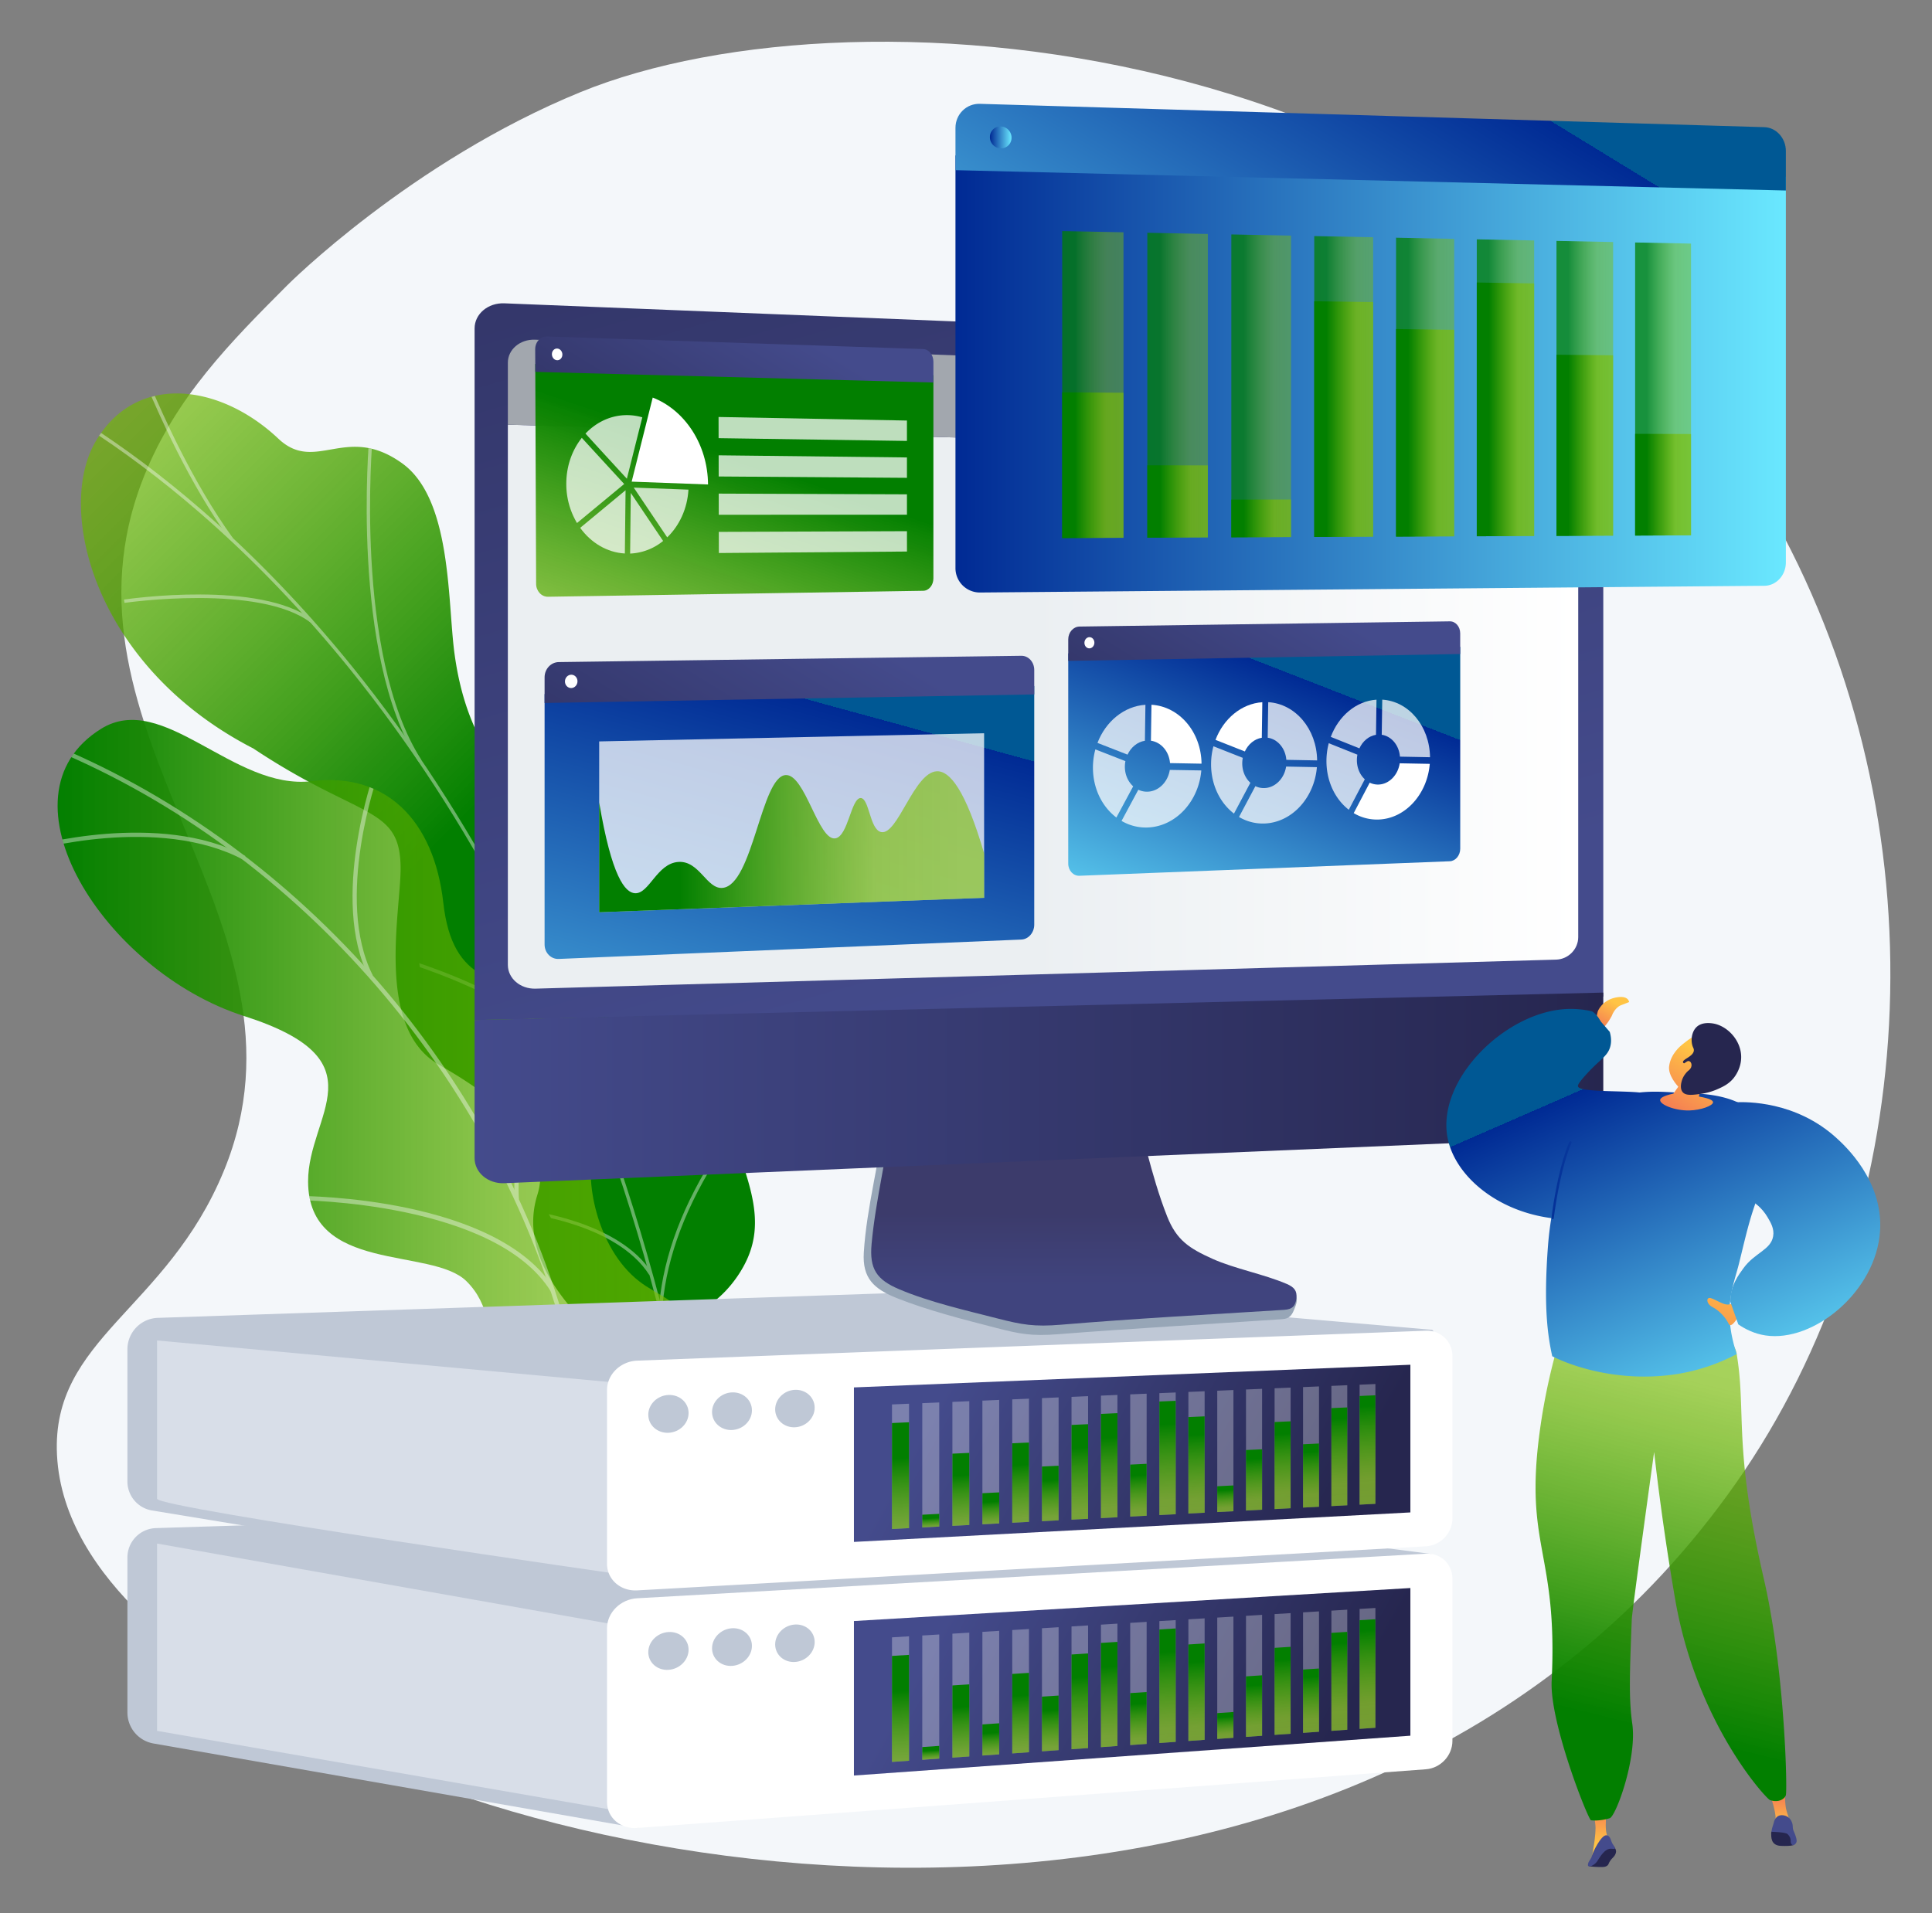
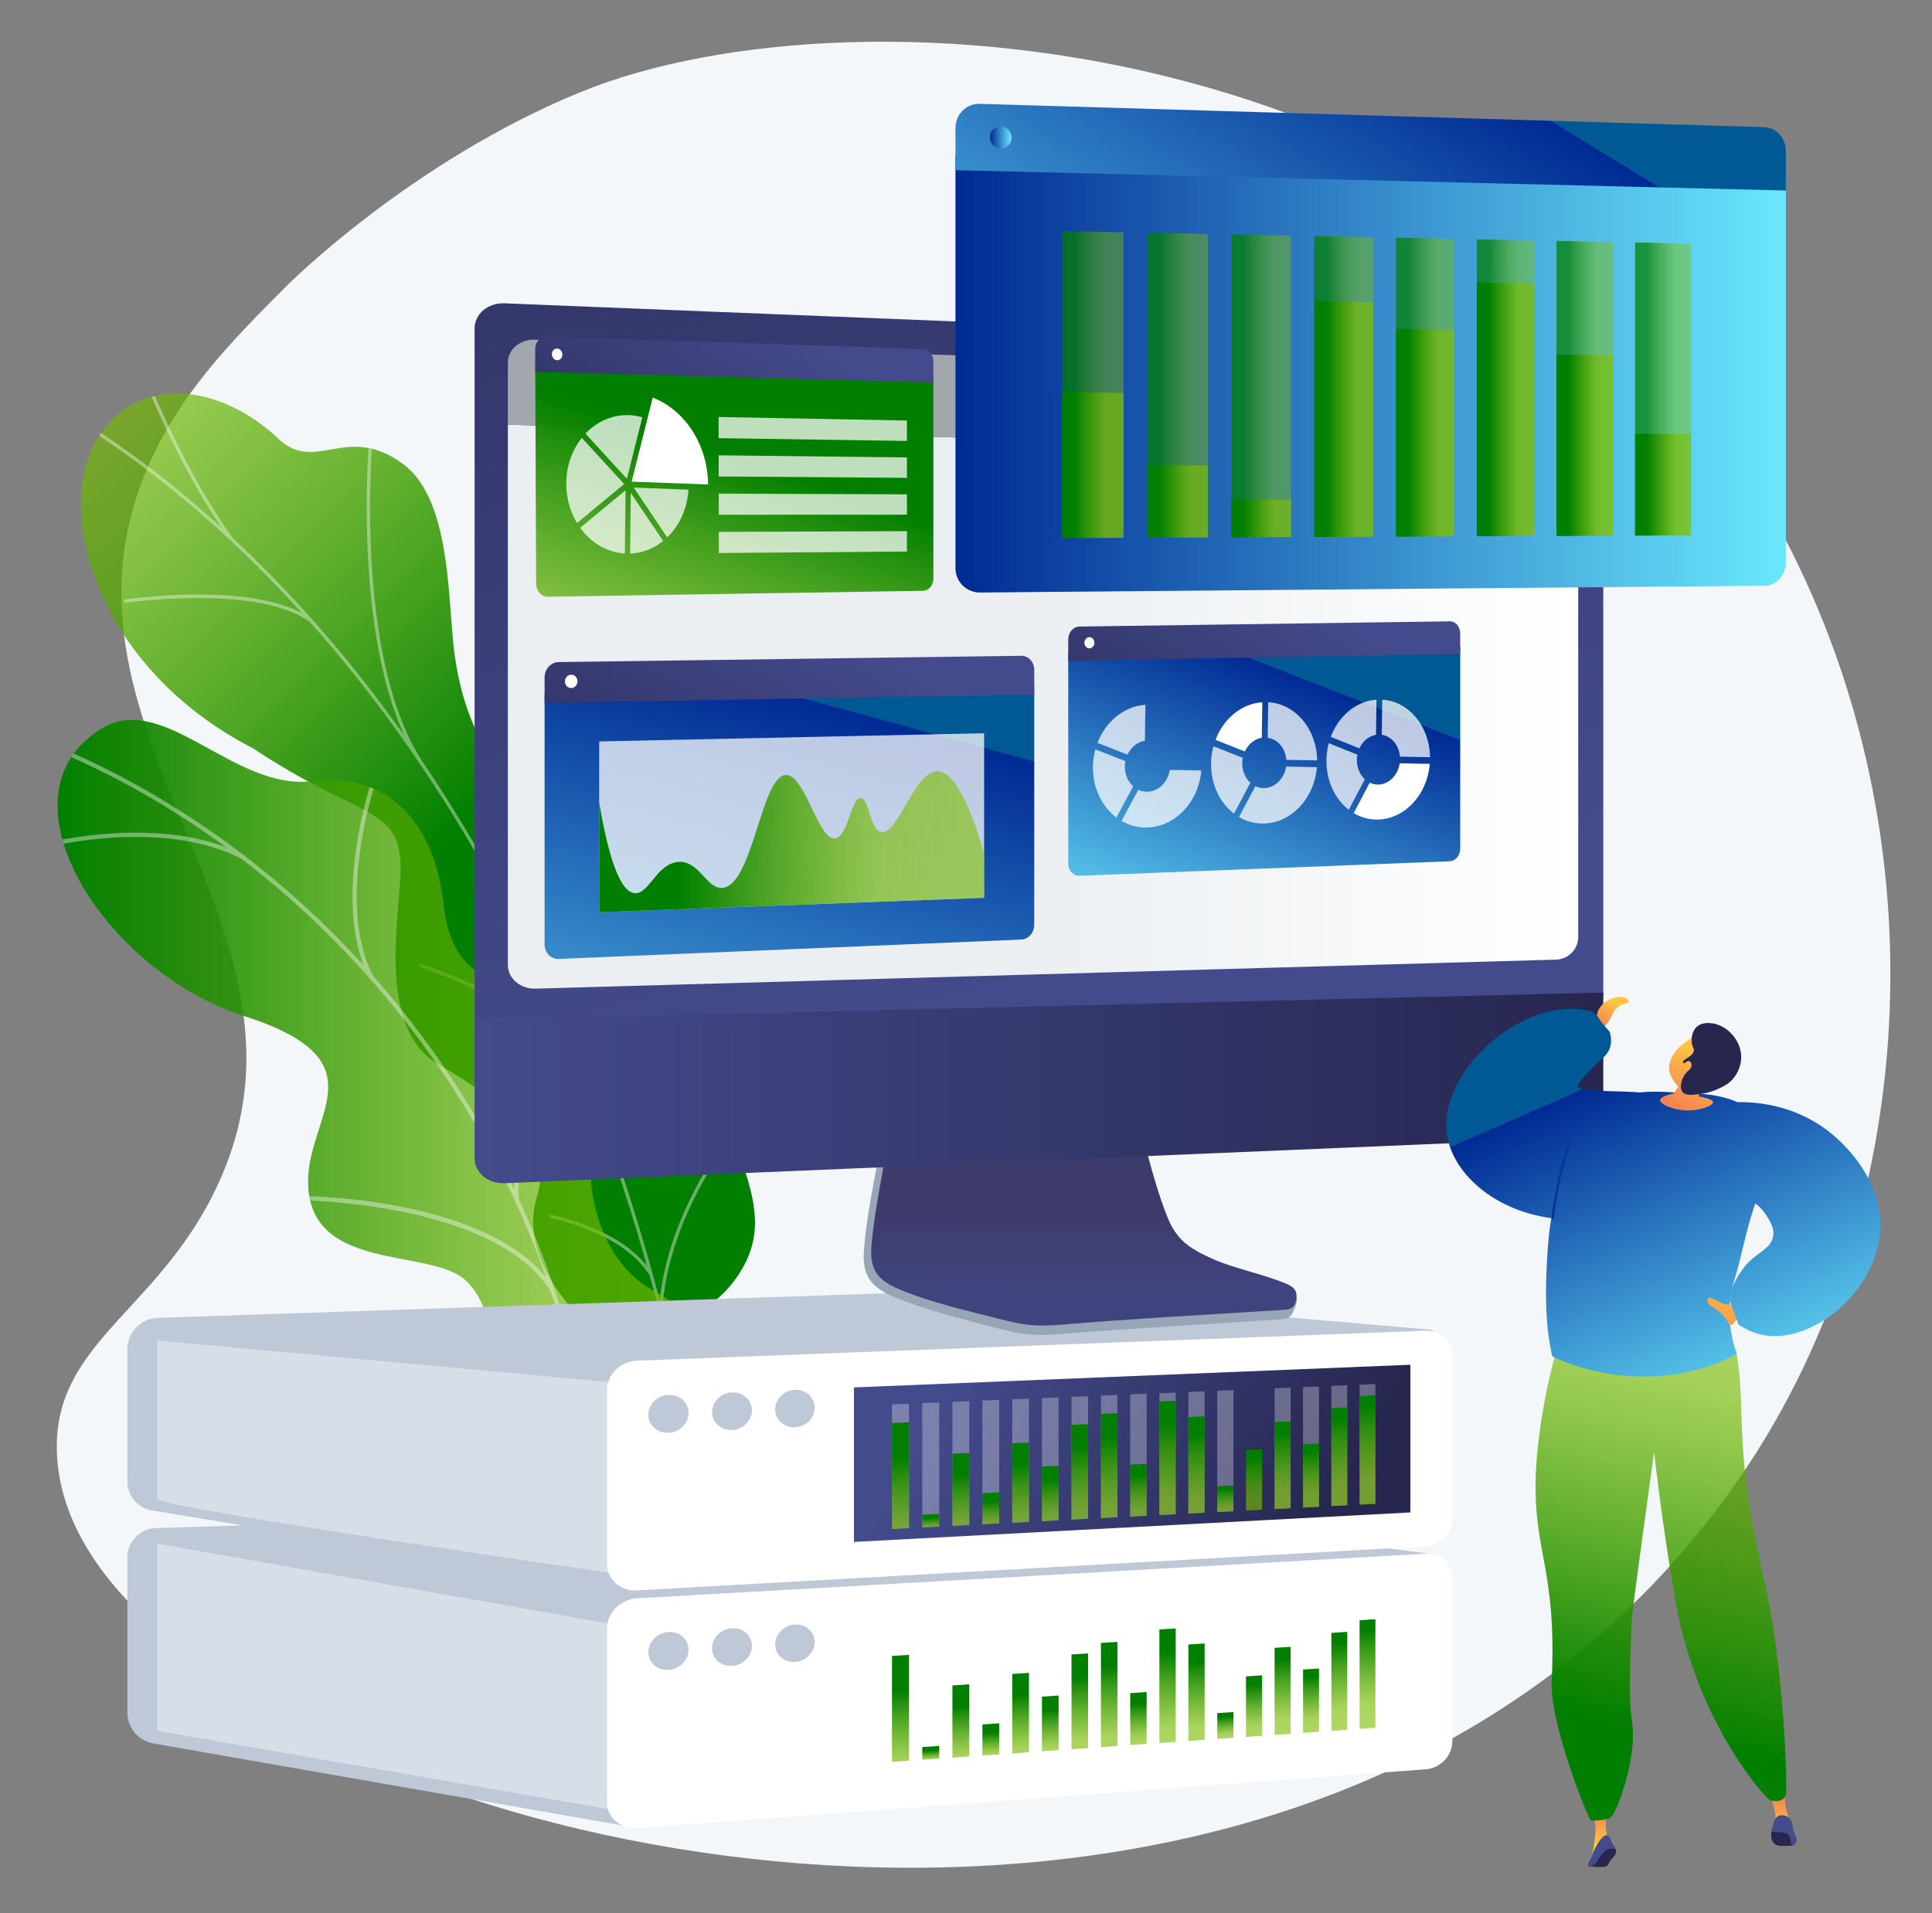
<svg xmlns="http://www.w3.org/2000/svg" xmlns:xlink="http://www.w3.org/1999/xlink" viewBox="0 0 2961.78 2933.75">
  <rect x="0" y="0" width="2961.78" height="2933.75" fill="#808080" stroke="none" />
  <defs>
    <style>.cls-1{fill:none;}.cls-2{isolation:isolate;}.cls-3{fill:#f4f7fa;}.cls-4{fill:url(#linear-gradient);}.cls-14,.cls-5,.cls-61,.cls-62,.cls-69,.cls-71,.cls-73,.cls-75,.cls-77,.cls-79,.cls-81,.cls-83{mix-blend-mode:soft-light;}.cls-5{opacity:0.4;}.cls-6{clip-path:url(#clip-path);}.cls-7{fill:#fcfdfe;}.cls-8{fill:url(#linear-gradient-2);}.cls-9{clip-path:url(#clip-path-2);}.cls-10{fill:#bfc8d6;}.cls-11{fill:#d8dee8;}.cls-12,.cls-62{fill:#fff;}.cls-13{fill:url(#linear-gradient-3);}.cls-14{opacity:0.3;}.cls-15{fill:url(#linear-gradient-4);}.cls-16{fill:url(#linear-gradient-5);}.cls-17{fill:url(#linear-gradient-6);}.cls-18{fill:url(#linear-gradient-7);}.cls-19{fill:url(#linear-gradient-8);}.cls-20{fill:url(#linear-gradient-9);}.cls-21{fill:url(#linear-gradient-10);}.cls-22{fill:url(#linear-gradient-11);}.cls-23{fill:url(#linear-gradient-12);}.cls-24{fill:url(#linear-gradient-13);}.cls-25{fill:url(#linear-gradient-14);}.cls-26{fill:url(#linear-gradient-15);}.cls-27{fill:url(#linear-gradient-16);}.cls-28{fill:url(#linear-gradient-17);}.cls-29{fill:url(#linear-gradient-18);}.cls-30{fill:url(#linear-gradient-19);}.cls-31{fill:url(#linear-gradient-20);}.cls-32{fill:url(#linear-gradient-21);}.cls-33{fill:url(#linear-gradient-22);}.cls-34{fill:url(#linear-gradient-23);}.cls-35{fill:url(#linear-gradient-24);}.cls-36{fill:url(#linear-gradient-25);}.cls-37{fill:url(#linear-gradient-26);}.cls-38{fill:url(#linear-gradient-27);}.cls-39{fill:url(#linear-gradient-28);}.cls-40{fill:url(#linear-gradient-29);}.cls-41{fill:url(#linear-gradient-30);}.cls-42{fill:url(#linear-gradient-31);}.cls-43{fill:url(#linear-gradient-32);}.cls-44{fill:url(#linear-gradient-33);}.cls-45{fill:url(#linear-gradient-34);}.cls-46{fill:url(#linear-gradient-35);}.cls-47{fill:url(#linear-gradient-36);}.cls-48{fill:url(#linear-gradient-37);}.cls-49{fill:url(#linear-gradient-38);}.cls-50{fill:#97a6b7;}.cls-51{fill:url(#linear-gradient-39);}.cls-52{fill:url(#linear-gradient-40);}.cls-53{fill:url(#linear-gradient-41);}.cls-54{fill:#a2a7ae;}.cls-55{fill:url(#linear-gradient-42);}.cls-56{fill:url(#linear-gradient-43);}.cls-57{fill:url(#linear-gradient-44);}.cls-58{fill:url(#linear-gradient-45);}.cls-59{fill:url(#linear-gradient-46);}.cls-60{fill:url(#linear-gradient-47);}.cls-61,.cls-62,.cls-69,.cls-71,.cls-73,.cls-75,.cls-77,.cls-79,.cls-81,.cls-83{opacity:0.74;}.cls-63{fill:url(#linear-gradient-48);}.cls-64{fill:url(#linear-gradient-49);}.cls-65{fill:url(#linear-gradient-50);}.cls-66{fill:url(#linear-gradient-51);}.cls-67{fill:url(#linear-gradient-52);}.cls-68{fill:url(#linear-gradient-53);}.cls-69{fill:url(#linear-gradient-54);}.cls-70{fill:url(#linear-gradient-55);}.cls-71{fill:url(#linear-gradient-56);}.cls-72{fill:url(#linear-gradient-57);}.cls-73{fill:url(#linear-gradient-58);}.cls-74{fill:url(#linear-gradient-59);}.cls-75{fill:url(#linear-gradient-60);}.cls-76{fill:url(#linear-gradient-61);}.cls-77{fill:url(#linear-gradient-62);}.cls-78{fill:url(#linear-gradient-63);}.cls-79{fill:url(#linear-gradient-64);}.cls-80{fill:url(#linear-gradient-65);}.cls-81{fill:url(#linear-gradient-66);}.cls-82{fill:url(#linear-gradient-67);}.cls-83{fill:url(#linear-gradient-68);}.cls-84{fill:url(#linear-gradient-69);}.cls-85{fill:url(#linear-gradient-70);}.cls-86{fill:url(#linear-gradient-71);}.cls-87{fill:url(#linear-gradient-72);}.cls-88{fill:url(#linear-gradient-73);}.cls-89{fill:#26264f;}.cls-90{fill:url(#linear-gradient-74);}.cls-91{fill:url(#linear-gradient-75);}.cls-92{fill:#444b8c;}.cls-93{fill:url(#linear-gradient-76);}.cls-94{fill:url(#linear-gradient-77);}.cls-95{fill:url(#linear-gradient-78);}.cls-96{fill:url(#linear-gradient-79);}.cls-97{fill:url(#linear-gradient-80);}.cls-98{fill:url(#linear-gradient-81);}.cls-99{fill:url(#linear-gradient-82);}</style>
    <linearGradient id="linear-gradient" x1="2505.21" y1="1948.37" x2="1661.79" y2="489.97" gradientTransform="translate(-1996.39 307.31) rotate(-15.04)" gradientUnits="userSpaceOnUse">
      <stop offset="0.21" stop-color="#027f00" />
      <stop offset="0.72" stop-color="#79bc00" stop-opacity="0.64" />
      <stop offset="0.94" stop-color="#7ebf00" stop-opacity="0.6" />
    </linearGradient>
    <clipPath id="clip-path">
      <path class="cls-1" d="M918.3,2050c158.22-8.1,198.15-56.65,210.59-84.87,14.55-33-2.37-52.2-51.68-203.59-43.1-132.32-78.8-245.25-80.63-280.19C984.34,1246.86,736.36,1301,696.55,1001c-10.59-79.8-4.1-235.52-79.76-290.23-86.2-62.32-132.8,16.1-190.07-38-66.06-62.37-153.91-88.23-220.19-54.39-37.43,19.11-57,52.87-60.49,59.63-51.16,99.74,19.44,282,145.71,382.65,123.17,98.17,250.67,79.91,304,199.5,3.76,8.45,8.63,29,18.35,70.17,46.29,195.83,28.06,225.87,58.49,302.17,36.61,91.83,75,78.38,151.18,199.79A800.09,800.09,0,0,1,918.3,2050Z" />
    </clipPath>
    <linearGradient id="linear-gradient-2" x1="88.28" y1="1581.79" x2="1043.97" y2="1581.79" gradientUnits="userSpaceOnUse">
      <stop offset="0" stop-color="#027f00" />
      <stop offset="0.94" stop-color="#7ebf00" stop-opacity="0.6" />
      <stop offset="1" stop-color="#79bc00" stop-opacity="0.64" />
    </linearGradient>
    <clipPath id="clip-path-2">
      <path class="cls-1" d="M745.93,2102.87l262-17.27c12.81-38.09,27.79-107.78-28.13-121-77.74-18.42-87.39-152.71-69.2-201.48,22.51-60.35,72.05-201.95-47.69-232.32-99.68-25.29-169.17-21.23-183.34-146.86S592,1183.64,478.15,1197.77c-119.82,14.87-227.74-139.52-323.18-80.25-166.28,103.28,5.39,372,218.87,440.33s98.07,150.54,98.42,254c.49,141.25,189.09,100.12,242.59,152.52C756.78,2005.45,752.94,2065.71,745.93,2102.87Z" />
    </clipPath>
    <linearGradient id="linear-gradient-3" x1="1478.89" y1="2434.94" x2="2003.75" y2="2729.08" gradientUnits="userSpaceOnUse">
      <stop offset="0" stop-color="#444b8c" />
      <stop offset="1" stop-color="#26264f" />
    </linearGradient>
    <linearGradient id="linear-gradient-4" x1="1375.81" y1="2548.16" x2="1389.88" y2="2762.66" gradientTransform="matrix(1, 0, 0, 1, 0, 0)" xlink:href="#linear-gradient" />
    <linearGradient id="linear-gradient-5" x1="1426.27" y1="2678.83" x2="1427.97" y2="2704.73" gradientTransform="matrix(1, 0, 0, 1, 0, 0)" xlink:href="#linear-gradient" />
    <linearGradient id="linear-gradient-6" x1="1469.59" y1="2586.96" x2="1479.17" y2="2733.07" gradientTransform="matrix(1, 0, 0, 1, 0, 0)" xlink:href="#linear-gradient" />
    <linearGradient id="linear-gradient-7" x1="1517.4" y1="2644.02" x2="1521.53" y2="2707.06" gradientTransform="matrix(1, 0, 0, 1, 0, 0)" xlink:href="#linear-gradient" />
    <linearGradient id="linear-gradient-8" x1="1560.62" y1="2565.98" x2="1571.16" y2="2726.83" gradientTransform="matrix(1, 0, 0, 1, 0, 0)" xlink:href="#linear-gradient" />
    <linearGradient id="linear-gradient-9" x1="1607.26" y1="2599.51" x2="1614.52" y2="2710.18" gradientTransform="matrix(1, 0, 0, 1, 0, 0)" xlink:href="#linear-gradient" />
    <linearGradient id="linear-gradient-10" x1="1650.3" y1="2531.81" x2="1662.87" y2="2723.52" gradientTransform="matrix(1, 0, 0, 1, 0, 0)" xlink:href="#linear-gradient" />
    <linearGradient id="linear-gradient-11" x1="1694.69" y1="2511.22" x2="1708.52" y2="2722.15" gradientTransform="matrix(1, 0, 0, 1, 0, 0)" xlink:href="#linear-gradient" />
    <linearGradient id="linear-gradient-12" x1="1742.3" y1="2590.52" x2="1749.21" y2="2695.77" gradientTransform="matrix(1, 0, 0, 1, 0, 0)" xlink:href="#linear-gradient" />
    <linearGradient id="linear-gradient-13" x1="1783.28" y1="2484.69" x2="1798.36" y2="2714.51" gradientTransform="matrix(1, 0, 0, 1, 0, 0)" xlink:href="#linear-gradient" />
    <linearGradient id="linear-gradient-14" x1="1828.54" y1="2507.46" x2="1841.34" y2="2702.73" gradientTransform="matrix(1, 0, 0, 1, 0, 0)" xlink:href="#linear-gradient" />
    <linearGradient id="linear-gradient-15" x1="1876.89" y1="2621.8" x2="1880.32" y2="2674.14" gradientTransform="matrix(1, 0, 0, 1, 0, 0)" xlink:href="#linear-gradient" />
    <linearGradient id="linear-gradient-16" x1="1918.69" y1="2558.54" x2="1926.72" y2="2681.03" gradientTransform="matrix(1, 0, 0, 1, 0, 0)" xlink:href="#linear-gradient" />
    <linearGradient id="linear-gradient-17" x1="1960.69" y1="2507.91" x2="1972.24" y2="2684.03" gradientTransform="matrix(1, 0, 0, 1, 0, 0)" xlink:href="#linear-gradient" />
    <linearGradient id="linear-gradient-18" x1="2005.69" y1="2544.64" x2="2014.09" y2="2672.78" gradientTransform="matrix(1, 0, 0, 1, 0, 0)" xlink:href="#linear-gradient" />
    <linearGradient id="linear-gradient-19" x1="2046.65" y1="2478.15" x2="2059.66" y2="2676.45" gradientTransform="matrix(1, 0, 0, 1, 0, 0)" xlink:href="#linear-gradient" />
    <linearGradient id="linear-gradient-20" x1="2088.95" y1="2453.52" x2="2103.37" y2="2673.41" gradientTransform="matrix(1, 0, 0, 1, 0, 0)" xlink:href="#linear-gradient" />
    <linearGradient id="linear-gradient-21" x1="1476.52" y1="2083.31" x2="2006.27" y2="2380.19" xlink:href="#linear-gradient-3" />
    <linearGradient id="linear-gradient-22" x1="1375.8" y1="2191.05" x2="1389.89" y2="2406.01" gradientTransform="matrix(1, 0, 0, 1, 0, 0)" xlink:href="#linear-gradient" />
    <linearGradient id="linear-gradient-23" x1="1426.26" y1="2322.68" x2="1427.98" y2="2348.9" gradientTransform="matrix(1, 0, 0, 1, 0, 0)" xlink:href="#linear-gradient" />
    <linearGradient id="linear-gradient-24" x1="1469.57" y1="2231.56" x2="1479.18" y2="2378.13" gradientTransform="matrix(1, 0, 0, 1, 0, 0)" xlink:href="#linear-gradient" />
    <linearGradient id="linear-gradient-25" x1="1517.38" y1="2289.54" x2="1521.54" y2="2352.94" gradientTransform="matrix(1, 0, 0, 1, 0, 0)" xlink:href="#linear-gradient" />
    <linearGradient id="linear-gradient-26" x1="1560.6" y1="2212.27" x2="1571.18" y2="2373.58" gradientTransform="matrix(1, 0, 0, 1, 0, 0)" xlink:href="#linear-gradient" />
    <linearGradient id="linear-gradient-27" x1="1607.24" y1="2246.66" x2="1614.53" y2="2357.76" gradientTransform="matrix(1, 0, 0, 1, 0, 0)" xlink:href="#linear-gradient" />
    <linearGradient id="linear-gradient-28" x1="1650.29" y1="2179.78" x2="1662.89" y2="2371.94" gradientTransform="matrix(1, 0, 0, 1, 0, 0)" xlink:href="#linear-gradient" />
    <linearGradient id="linear-gradient-29" x1="1694.67" y1="2160.02" x2="1708.53" y2="2371.4" gradientTransform="matrix(1, 0, 0, 1, 0, 0)" xlink:href="#linear-gradient" />
    <linearGradient id="linear-gradient-30" x1="1742.29" y1="2240.17" x2="1749.22" y2="2345.83" gradientTransform="matrix(1, 0, 0, 1, 0, 0)" xlink:href="#linear-gradient" />
    <linearGradient id="linear-gradient-31" x1="1783.27" y1="2135.14" x2="1798.37" y2="2365.4" gradientTransform="matrix(1, 0, 0, 1, 0, 0)" xlink:href="#linear-gradient" />
    <linearGradient id="linear-gradient-32" x1="1828.52" y1="2158.73" x2="1841.35" y2="2354.45" gradientTransform="matrix(1, 0, 0, 1, 0, 0)" xlink:href="#linear-gradient" />
    <linearGradient id="linear-gradient-33" x1="1876.88" y1="2273.97" x2="1880.33" y2="2326.65" gradientTransform="matrix(1, 0, 0, 1, 0, 0)" xlink:href="#linear-gradient" />
    <linearGradient id="linear-gradient-34" x1="1918.67" y1="2211.45" x2="1926.73" y2="2334.37" gradientTransform="matrix(1, 0, 0, 1, 0, 0)" xlink:href="#linear-gradient" />
    <linearGradient id="linear-gradient-35" x1="1960.67" y1="2161.62" x2="1972.25" y2="2338.18" gradientTransform="matrix(1, 0, 0, 1, 0, 0)" xlink:href="#linear-gradient" />
    <linearGradient id="linear-gradient-36" x1="2005.67" y1="2199.16" x2="2014.1" y2="2327.73" gradientTransform="matrix(1, 0, 0, 1, 0, 0)" xlink:href="#linear-gradient" />
    <linearGradient id="linear-gradient-37" x1="2046.63" y1="2133.47" x2="2059.67" y2="2332.2" gradientTransform="matrix(1, 0, 0, 1, 0, 0)" xlink:href="#linear-gradient" />
    <linearGradient id="linear-gradient-38" x1="2088.93" y1="2109.63" x2="2103.38" y2="2329.96" gradientTransform="matrix(1, 0, 0, 1, 0, 0)" xlink:href="#linear-gradient" />
    <linearGradient id="linear-gradient-39" x1="1661.55" y1="1971.51" x2="1661.8" y2="1860.65" gradientUnits="userSpaceOnUse">
      <stop offset="0" stop-color="#40447e" />
      <stop offset="1" stop-color="#3c3b6b" />
    </linearGradient>
    <linearGradient id="linear-gradient-40" x1="1714.37" y1="1490.96" x2="1094.82" y2="-684.16" xlink:href="#linear-gradient-3" />
    <linearGradient id="linear-gradient-41" x1="778.55" y1="1083.6" x2="2419.44" y2="1083.6" gradientUnits="userSpaceOnUse">
      <stop offset="0.49" stop-color="#ebeff2" />
      <stop offset="1" stop-color="#fff" />
    </linearGradient>
    <linearGradient id="linear-gradient-42" x1="863.99" y1="586.24" x2="893.03" y2="586.24" xlink:href="#linear-gradient-41" />
    <linearGradient id="linear-gradient-43" x1="926.83" y1="588.29" x2="955.54" y2="588.29" xlink:href="#linear-gradient-41" />
    <linearGradient id="linear-gradient-44" x1="988.94" y1="590.33" x2="1017.31" y2="590.33" xlink:href="#linear-gradient-41" />
    <linearGradient id="linear-gradient-45" x1="727.56" y1="1668.17" x2="2457.86" y2="1668.17" xlink:href="#linear-gradient-3" />
    <linearGradient id="linear-gradient-46" x1="1186.42" y1="545.56" x2="932.32" y2="1294.34" gradientTransform="matrix(1, 0, 0, 1, 0, 0)" xlink:href="#linear-gradient" />
    <linearGradient id="linear-gradient-47" x1="1173.47" y1="479.84" x2="915.19" y2="902.07" xlink:href="#linear-gradient-3" />
    <linearGradient id="linear-gradient-48" x1="1255.41" y1="1077.34" x2="1005.25" y2="1991.92" gradientUnits="userSpaceOnUse">
      <stop offset="0" stop-color="#005894" />
      <stop offset="0" stop-color="#033097" />
      <stop offset="0" stop-color="#002a94" />
      <stop offset="1" stop-color="#6ae8ff" />
    </linearGradient>
    <linearGradient id="linear-gradient-49" x1="1272.54" y1="946.31" x2="935.73" y2="1496.93" xlink:href="#linear-gradient-3" />
    <linearGradient id="linear-gradient-50" x1="918.55" y1="1290.76" x2="1508.66" y2="1290.76" gradientTransform="matrix(1, 0, 0, 1, 0, 0)" xlink:href="#linear-gradient" />
    <linearGradient id="linear-gradient-51" x1="1464.74" y1="573.46" x2="2737.75" y2="573.46" xlink:href="#linear-gradient-48" />
    <linearGradient id="linear-gradient-52" x1="2200.14" y1="77.11" x2="1665.72" y2="950.76" xlink:href="#linear-gradient-48" />
    <linearGradient id="linear-gradient-53" x1="1517.52" y1="210.68" x2="1550.7" y2="210.68" xlink:href="#linear-gradient-48" />
    <linearGradient id="linear-gradient-54" x1="1628.33" y1="589.68" x2="1722.33" y2="589.68" gradientTransform="matrix(1, 0, 0, 1, 0, 0)" xlink:href="#linear-gradient" />
    <linearGradient id="linear-gradient-55" x1="1628.33" y1="713.3" x2="1722.33" y2="713.3" gradientTransform="matrix(1, 0, 0, 1, 0, 0)" xlink:href="#linear-gradient" />
    <linearGradient id="linear-gradient-56" x1="1758.87" y1="590.7" x2="1851.61" y2="590.7" gradientTransform="matrix(1, 0, 0, 1, 0, 0)" xlink:href="#linear-gradient" />
    <linearGradient id="linear-gradient-57" x1="1758.87" y1="768.98" x2="1851.61" y2="768.98" gradientTransform="matrix(1, 0, 0, 1, 0, 0)" xlink:href="#linear-gradient" />
    <linearGradient id="linear-gradient-58" x1="1887.66" y1="591.7" x2="1979.18" y2="591.7" gradientTransform="matrix(1, 0, 0, 1, 0, 0)" xlink:href="#linear-gradient" />
    <linearGradient id="linear-gradient-59" x1="1887.66" y1="794.92" x2="1979.18" y2="794.92" gradientTransform="matrix(1, 0, 0, 1, 0, 0)" xlink:href="#linear-gradient" />
    <linearGradient id="linear-gradient-60" x1="2014.75" y1="592.69" x2="2105.06" y2="592.69" gradientTransform="matrix(1, 0, 0, 1, 0, 0)" xlink:href="#linear-gradient" />
    <linearGradient id="linear-gradient-61" x1="2014.75" y1="642.66" x2="2105.06" y2="642.66" gradientTransform="matrix(1, 0, 0, 1, 0, 0)" xlink:href="#linear-gradient" />
    <linearGradient id="linear-gradient-62" x1="2140.16" y1="593.67" x2="2229.29" y2="593.67" gradientTransform="matrix(1, 0, 0, 1, 0, 0)" xlink:href="#linear-gradient" />
    <linearGradient id="linear-gradient-63" x1="2140.16" y1="663.71" x2="2229.29" y2="663.71" gradientTransform="matrix(1, 0, 0, 1, 0, 0)" xlink:href="#linear-gradient" />
    <linearGradient id="linear-gradient-64" x1="2263.93" y1="594.63" x2="2351.9" y2="594.63" gradientTransform="matrix(1, 0, 0, 1, 0, 0)" xlink:href="#linear-gradient" />
    <linearGradient id="linear-gradient-65" x1="2263.93" y1="627.73" x2="2351.9" y2="627.73" gradientTransform="matrix(1, 0, 0, 1, 0, 0)" xlink:href="#linear-gradient" />
    <linearGradient id="linear-gradient-66" x1="2386.09" y1="595.58" x2="2472.92" y2="595.58" gradientTransform="matrix(1, 0, 0, 1, 0, 0)" xlink:href="#linear-gradient" />
    <linearGradient id="linear-gradient-67" x1="2386.09" y1="682.83" x2="2472.92" y2="682.83" gradientTransform="matrix(1, 0, 0, 1, 0, 0)" xlink:href="#linear-gradient" />
    <linearGradient id="linear-gradient-68" x1="2506.67" y1="596.52" x2="2592.38" y2="596.52" gradientTransform="matrix(1, 0, 0, 1, 0, 0)" xlink:href="#linear-gradient" />
    <linearGradient id="linear-gradient-69" x1="2506.67" y1="743.22" x2="2592.38" y2="743.22" gradientTransform="matrix(1, 0, 0, 1, 0, 0)" xlink:href="#linear-gradient" />
    <linearGradient id="linear-gradient-70" x1="1984.09" y1="1035.64" x2="1796.13" y2="1517.78" xlink:href="#linear-gradient-48" />
    <linearGradient id="linear-gradient-71" x1="1988.39" y1="906.31" x2="1717.13" y2="1349.75" xlink:href="#linear-gradient-3" />
    <linearGradient id="linear-gradient-72" x1="-539.24" y1="1960.58" x2="-499.02" y2="1994.83" gradientTransform="matrix(-0.94, 0.35, 0.35, 0.94, 1285.15, -115.52)" gradientUnits="userSpaceOnUse">
      <stop offset="0" stop-color="#ffc444" />
      <stop offset="1" stop-color="#f36f56" />
    </linearGradient>
    <linearGradient id="linear-gradient-73" x1="1412.39" y1="2802.61" x2="1412.39" y2="2743.92" gradientTransform="translate(1315.78)" xlink:href="#linear-gradient-72" />
    <linearGradient id="linear-gradient-74" x1="1138.75" y1="2828.55" x2="1138.75" y2="2761.14" gradientTransform="translate(1315.78)" xlink:href="#linear-gradient-72" />
    <linearGradient id="linear-gradient-75" x1="-553.62" y1="2859.46" x2="-805.94" y2="1840.74" gradientTransform="matrix(-1, 0, 0, 1, 1897.12, 0)" xlink:href="#linear-gradient" />
    <linearGradient id="linear-gradient-76" x1="2449.56" y1="1660.18" x2="2687.96" y2="2206.5" xlink:href="#linear-gradient-48" />
    <linearGradient id="linear-gradient-77" x1="1300.28" y1="1621.06" x2="1238.63" y2="1720.79" gradientTransform="translate(1315.78)" xlink:href="#linear-gradient-72" />
    <linearGradient id="linear-gradient-78" x1="633.4" y1="1253.97" x2="573.75" y2="1350.48" gradientTransform="translate(1682.43 538.62) rotate(-13.66)" xlink:href="#linear-gradient-72" />
    <linearGradient id="linear-gradient-79" x1="2363.39" y1="1697.78" x2="2601.79" y2="2244.11" xlink:href="#linear-gradient-48" />
    <linearGradient id="linear-gradient-80" x1="-759.64" y1="1943.16" x2="-711.14" y2="2135.99" gradientTransform="matrix(-1, 0, 0, 1, 1897.12, 0)" xlink:href="#linear-gradient-72" />
    <linearGradient id="linear-gradient-81" x1="2619.56" y1="1585.99" x2="2857.96" y2="2132.32" xlink:href="#linear-gradient-48" />
    <linearGradient id="linear-gradient-82" x1="2378.35" y1="1809.78" x2="2409.29" y2="1809.78" gradientUnits="userSpaceOnUse">
      <stop offset="0" stop-color="#005894" />
      <stop offset="0" stop-color="#033097" />
      <stop offset="0" stop-color="#002a94" />
      <stop offset="0" stop-color="#043198" />
      <stop offset="1" stop-color="#08389c" />
      <stop offset="1" stop-color="#6ae8ff" />
    </linearGradient>
  </defs>
  <g class="cls-2">
    <g id="Illustration">
      <g>
        <path class="cls-3" d="M889.74,141.33C629.52,247.83,440.58,437.24,440.58,437.24,354.34,523.7,269.33,608.93,220.74,730.52c-157,392.89,278.88,683.72,122.55,1064.58-87.76,213.8-264.71,257.23-255.92,435.78,9.63,196,232.11,332.68,317.69,385.26,500.51,307.55,1693.82,458.7,2255.54-341,284.36-404.82,318.51-988,73.84-1453.1C2326.6,46.82,1317.7-33.83,889.74,141.33Z" />
      </g>
      <path class="cls-4" d="M823.75,1832.28C802.29,1901,839.41,1962,872.59,2002a33.72,33.72,0,0,1,8.6,0c4.54.54,7.91,1,8.81,1.2,115,23.4,154,16.23,154,16.23,48.94-9,86.61-54.33,102.38-91,23.66-55,5.51-107.76-20.47-179.74-44-121.78-89.35-140.42-129.3-267.43-21.35-67.9-5.5-60.18-23.94-96.63-65.6-129.64-242.95-134-276.09-383.73-10.59-79.8-4.1-235.52-79.76-290.23-86.2-62.32-132.8,16.1-190.07-38-89.51-84.5-219-102-280.68,5.24-60.89,105.83-.09,345.26,242.33,469.81,163.79,109,224.94,87.37,225.71,182.51.54,66.63-39.5,245.68,58.49,302.17S848.29,1753.71,823.75,1832.28Z" />
      <g class="cls-5">
        <g class="cls-6">
          <path class="cls-7" d="M1008.24,2001.94c-6.76-25.93-13.89-52-21.2-77.43C932.9,1736,863.12,1559.4,779.66,1399.58,709,1264.2,627.46,1139,537.43,1027.29,465,937.53,386.78,856,304.83,785.08c-57.59-49.85-116.4-94-174.8-131.31-10.1-6.44-20.84-12.5-31.22-18.35C84.77,627.5,70.26,619.32,57,610l3-4.24c13.1,9.18,27.49,17.31,41.42,25.16,10.45,5.89,21.25,12,31.46,18.5,58.61,37.41,117.62,81.74,175.4,131.76C390.4,852.33,468.88,934,541.45,1024.05,631.7,1136,713.39,1261.51,784.24,1397.19c83.63,160.12,153.53,337.06,207.77,525.89,7.32,25.49,14.46,51.58,21.23,77.55Z" />
          <path class="cls-7" d="M641.54,1167.92c-105.1-164.08-75.71-495.5-75.4-498.82l5.15.47c-.31,3.31-29.54,333,74.61,495.56Z" />
          <path class="cls-7" d="M893.12,1648.53C836.2,1531.66,593,1466.94,590.53,1466.3l1.3-5c10.1,2.64,248,66,305.94,185Z" />
          <path class="cls-7" d="M920.11,1718.75c-23.72-83.94-11.34-210.71,34.86-357,1-3.17,1.87-5.91,2-6.42l2.17.44L962,1355c.25.92.25.92-2.09,8.32-45.9,145.29-58.26,271-34.81,354Z" />
          <path class="cls-7" d="M995.26,1954.85c-49.68-78.26-187.46-93.89-188.85-94l.55-5.15c1.41.16,141.64,16,192.67,96.41Z" />
          <path class="cls-7" d="M1015.69,2001.34l-5.15-.48c7.13-77.11,36.57-154.6,90-236.93l4.34,2.82C1051.92,1848.35,1022.74,1925.09,1015.69,2001.34Z" />
          <path class="cls-7" d="M352.49,827.72C289.19,740.06,243.1,633.47,228,598.44c-2.62-6.07-4.7-10.86-5.18-11.62l4.32-2.85c.65,1,1.95,3.95,5.61,12.42,15.09,34.9,61,141.1,124,228.3Z" />
          <path class="cls-7" d="M475.93,954.46c-78.91-59.55-283-30.31-285.09-30l-.75-5.11c8.47-1.26,208.32-29.86,289,31Z" />
        </g>
      </g>
      <path class="cls-8" d="M747,2025l3.14,1.13c62.07,22.17,133.82,35.43,216.61,33.38l48.33-4.62c13.34-8.1,28.92-20.38,28.91-35.34,0-23-36.72-33.55-64.21-54.93-66.63-51.83-84.15-161.39-69.2-201.47,22.51-60.36,72.05-202-47.69-232.33-99.68-25.29-169.17-21.23-183.34-146.86S592,1183.64,478.15,1197.77C358.33,1212.64,250.4,1058.25,155,1117.52c-166.28,103.28,5.39,372,218.87,440.33s98.07,150.54,98.43,254c.48,141.25,189.09,100.12,242.58,152.52C733,1982.12,742.51,2003.45,747,2025Z" />
      <g class="cls-5">
        <g class="cls-9">
          <path class="cls-7" d="M866.15,2053.65c-106.53-400.12-406.7-746.57-783.38-904.15l2.53-6C463.81,1301.81,765.43,1649.93,872.47,2052Z" />
          <path class="cls-7" d="M795.55,1839l-6.52.4c-10.21-165.9,123.54-303.55,124.89-304.92l4.66,4.59C917.24,1540.46,785.53,1676.09,795.55,1839Z" />
          <path class="cls-7" d="M844.5,1980.36c-85.7-137.86-384.13-140-387.13-140v-6.54c12.41,0,305.06,2.11,392.67,143.06Z" />
          <path class="cls-7" d="M565.68,1498.61c-60.8-119.49,7.24-312,7.94-314l6.15,2.21c-.68,1.91-67.78,191.82-8.26,308.79Z" />
          <path class="cls-7" d="M373,1318.35c-130-69.27-322.25-14.58-324.18-14L47,1298c1.94-.56,196.73-56,329.07,14.54Z" />
        </g>
      </g>
      <path class="cls-10" d="M2194.93,2382.88,976.78,2803,235.27,2673.42a48.25,48.25,0,0,1-39.94-47.53V2388.21A45.08,45.08,0,0,1,239,2343.15l1325.62-41.85Z" />
      <polygon class="cls-11" points="240.8 2366.85 949.35 2492.39 949.35 2777.05 240.8 2654.07 240.8 2366.85" />
      <path class="cls-12" d="M930.58,2763.21V2496.63c0-23.9,20.71-44.44,46.2-45.88l1209.28-68.36c22.39-1.26,40.51,15.81,40.51,38.13v249c0,22.32-18.12,41.76-40.51,43.43L976.78,2803C951.29,2804.94,930.58,2787.11,930.58,2763.21Z" />
      <path class="cls-10" d="M1055.6,2529.62c0,16-13.79,29.8-30.83,30.87s-30.94-11.08-30.94-27.11,13.86-29.86,30.94-30.87S1055.6,2513.64,1055.6,2529.62Z" />
      <path class="cls-10" d="M1152.73,2523.72c0,15.9-13.65,29.65-30.53,30.7s-30.62-11-30.62-27,13.72-29.71,30.62-30.71S1152.73,2507.81,1152.73,2523.72Z" />
      <path class="cls-10" d="M1248.9,2517.87c0,15.83-13.52,29.5-30.22,30.54s-30.33-11-30.33-26.86,13.59-29.55,30.33-30.54S1248.9,2502.05,1248.9,2517.87Z" />
-       <polygon class="cls-13" points="2162.13 2661.49 1309.08 2722.55 1309.08 2485.65 2162.13 2435.05 2162.13 2661.49" />
      <g class="cls-14">
        <polygon class="cls-12" points="1393.57 2699.85 1367.43 2701.7 1367.43 2510.67 1393.57 2509.08 1393.57 2699.85" />
        <polygon class="cls-12" points="1439.87 2696.58 1413.85 2698.42 1413.85 2507.84 1439.87 2506.26 1439.87 2696.58" />
        <polygon class="cls-12" points="1485.94 2693.32 1460.05 2695.15 1460.05 2505.04 1485.94 2503.46 1485.94 2693.32" />
        <polygon class="cls-12" points="1531.8 2690.08 1506.03 2691.9 1506.03 2502.24 1531.8 2500.68 1531.8 2690.08" />
        <polygon class="cls-12" points="1577.43 2686.85 1551.79 2688.66 1551.79 2499.46 1577.43 2497.9 1577.43 2686.85" />
        <polygon class="cls-12" points="1622.85 2683.64 1597.33 2685.44 1597.33 2496.69 1622.85 2495.14 1622.85 2683.64" />
        <polygon class="cls-12" points="1668.05 2680.44 1642.65 2682.24 1642.65 2493.94 1668.05 2492.39 1668.05 2680.44" />
        <polygon class="cls-12" points="1713.04 2677.26 1687.76 2679.05 1687.76 2491.2 1713.04 2489.66 1713.04 2677.26" />
        <polygon class="cls-12" points="1757.81 2674.09 1732.65 2675.87 1732.65 2488.47 1757.81 2486.94 1757.81 2674.09" />
        <polygon class="cls-12" points="1802.37 2670.94 1777.33 2672.71 1777.33 2485.75 1802.37 2484.23 1802.37 2670.94" />
        <polygon class="cls-12" points="1846.72 2667.81 1821.8 2669.57 1821.8 2483.05 1846.72 2481.53 1846.72 2667.81" />
        <polygon class="cls-12" points="1890.87 2664.68 1866.06 2666.44 1866.06 2480.36 1890.87 2478.85 1890.87 2664.68" />
        <polygon class="cls-12" points="1934.81 2661.58 1910.12 2663.32 1910.12 2477.68 1934.81 2476.18 1934.81 2661.58" />
        <polygon class="cls-12" points="1978.53 2658.49 1953.96 2660.22 1953.96 2475.01 1978.53 2473.52 1978.53 2658.49" />
        <polygon class="cls-12" points="2022.06 2655.41 1997.6 2657.14 1997.6 2472.36 2022.06 2470.87 2022.06 2655.41" />
        <polygon class="cls-12" points="2065.38 2652.34 2041.04 2654.07 2041.04 2469.72 2065.38 2468.24 2065.38 2652.34" />
        <polygon class="cls-12" points="2108.51 2649.29 2084.27 2651.01 2084.27 2467.09 2108.51 2465.62 2108.51 2649.29" />
      </g>
      <polygon class="cls-15" points="1393.57 2699.85 1367.43 2701.7 1367.43 2539.15 1393.57 2537.52 1393.57 2699.85" />
      <polygon class="cls-16" points="1439.87 2696.58 1413.85 2698.42 1413.85 2678.9 1439.87 2677.08 1439.87 2696.58" />
      <polygon class="cls-17" points="1485.94 2693.32 1460.05 2695.15 1460.05 2584.42 1485.94 2582.74 1485.94 2693.32" />
      <polygon class="cls-18" points="1531.8 2690.08 1506.03 2691.9 1506.03 2644.2 1531.8 2642.44 1531.8 2690.08" />
      <polygon class="cls-19" points="1577.43 2686.85 1551.79 2688.66 1551.79 2566.77 1577.43 2565.12 1577.43 2686.85" />
      <polygon class="cls-20" points="1622.85 2683.64 1597.33 2685.44 1597.33 2601.59 1622.85 2599.9 1622.85 2683.64" />
      <polygon class="cls-21" points="1668.05 2680.44 1642.65 2682.24 1642.65 2536.96 1668.05 2535.36 1668.05 2680.44" />
      <polygon class="cls-22" points="1713.04 2677.26 1687.76 2679.05 1687.76 2519.2 1713.04 2517.63 1713.04 2677.26" />
      <polygon class="cls-23" points="1757.81 2674.09 1732.65 2675.87 1732.65 2596.14 1757.81 2594.47 1757.81 2674.09" />
      <polygon class="cls-24" points="1802.37 2670.94 1777.33 2672.71 1777.33 2498.55 1802.37 2497.01 1802.37 2670.94" />
      <polygon class="cls-25" points="1846.72 2667.81 1821.8 2669.57 1821.8 2521.59 1846.72 2520.03 1846.72 2667.81" />
      <polygon class="cls-26" points="1890.87 2664.68 1866.06 2666.44 1866.06 2626.86 1890.87 2625.15 1890.87 2664.68" />
      <polygon class="cls-27" points="1934.81 2661.58 1910.12 2663.32 1910.12 2570.5 1934.81 2568.88 1934.81 2661.58" />
      <polygon class="cls-28" points="1978.53 2658.49 1953.96 2660.22 1953.96 2526.76 1978.53 2525.2 1978.53 2658.49" />
      <polygon class="cls-29" points="2022.06 2655.41 1997.6 2657.14 1997.6 2560.03 2022.06 2558.43 2022.06 2655.41" />
      <polygon class="cls-30" points="2065.38 2652.34 2041.04 2654.07 2041.04 2503.79 2065.38 2502.27 2065.38 2652.34" />
      <polygon class="cls-31" points="2108.51 2649.29 2084.27 2651.01 2084.27 2484.37 2108.51 2482.87 2108.51 2649.29" />
      <path class="cls-10" d="M233.09,2316.14l722.66,118.91,1239.36-389.63a3.29,3.29,0,0,0-.67-6.43c-107-9.28-697.31-60.47-700.59-60.43L243,2020.75A48.26,48.26,0,0,0,195.33,2069v202.66A45.08,45.08,0,0,0,233.09,2316.14Z" />
      <path class="cls-11" d="M240.8,2055.46l727.49,66.78v294.28S240.8,2312.4,240.8,2298.15Z" />
      <path class="cls-12" d="M930.58,2398V2131.39c0-23.89,20.71-44,46.2-45l1209.28-45.91a38.65,38.65,0,0,1,40.51,38.88v249c0,22.33-18.12,41.43-40.51,42.69L976.78,2438.66C951.29,2440.08,930.58,2421.87,930.58,2398Z" />
      <path class="cls-10" d="M1055.6,2166.7c0,16-13.79,29.55-30.83,30.3s-30.94-11.65-30.94-27.69,13.86-29.6,30.94-30.29S1055.6,2150.72,1055.6,2166.7Z" />
      <path class="cls-10" d="M1152.73,2162.6c0,15.91-13.65,29.4-30.53,30.14s-30.62-11.6-30.62-27.55,13.72-29.45,30.62-30.14S1152.73,2146.7,1152.73,2162.6Z" />
      <path class="cls-10" d="M1248.9,2158.54c0,15.83-13.52,29.25-30.22,30s-30.33-11.55-30.33-27.42,13.59-29.3,30.33-30S1248.9,2142.71,1248.9,2158.54Z" />
      <polygon class="cls-32" points="2162.13 2319.11 1309.08 2364.34 1309.08 2127.43 2162.13 2092.67 2162.13 2319.11" />
      <g class="cls-14">
        <polygon class="cls-12" points="1393.57 2343.21 1367.43 2344.57 1367.43 2153.54 1393.57 2152.43 1393.57 2343.21" />
        <polygon class="cls-12" points="1439.87 2340.79 1413.85 2342.15 1413.85 2151.58 1439.87 2150.48 1439.87 2340.79" />
        <polygon class="cls-12" points="1485.94 2338.39 1460.05 2339.74 1460.05 2149.63 1485.94 2148.53 1485.94 2338.39" />
        <polygon class="cls-12" points="1531.8 2336 1506.03 2337.34 1506.03 2147.68 1531.8 2146.59 1531.8 2336" />
        <polygon class="cls-12" points="1577.43 2333.62 1551.79 2334.95 1551.79 2145.75 1577.43 2144.67 1577.43 2333.62" />
        <polygon class="cls-12" points="1622.85 2331.25 1597.33 2332.58 1597.33 2143.83 1622.85 2142.75 1622.85 2331.25" />
        <polygon class="cls-12" points="1668.05 2328.89 1642.65 2330.22 1642.65 2141.91 1668.05 2140.84 1668.05 2328.89" />
        <polygon class="cls-12" points="1713.04 2326.55 1687.76 2327.86 1687.76 2140.01 1713.04 2138.94 1713.04 2326.55" />
        <polygon class="cls-12" points="1757.81 2324.21 1732.65 2325.52 1732.65 2138.11 1757.81 2137.05 1757.81 2324.21" />
        <polygon class="cls-12" points="1802.37 2321.89 1777.33 2323.19 1777.33 2136.23 1802.37 2135.17 1802.37 2321.89" />
        <polygon class="cls-12" points="1846.72 2319.57 1821.8 2320.87 1821.8 2134.35 1846.72 2133.3 1846.72 2319.57" />
        <polygon class="cls-12" points="1890.87 2317.27 1866.06 2318.56 1866.06 2132.48 1890.87 2131.43 1890.87 2317.27" />
-         <polygon class="cls-12" points="1934.81 2314.98 1910.12 2316.26 1910.12 2130.62 1934.81 2129.58 1934.81 2314.98" />
        <polygon class="cls-12" points="1978.53 2312.7 1953.96 2313.98 1953.96 2128.77 1978.53 2127.73 1978.53 2312.7" />
        <polygon class="cls-12" points="2022.06 2310.43 1997.6 2311.7 1997.6 2126.93 2022.06 2125.89 2022.06 2310.43" />
        <polygon class="cls-12" points="2065.38 2308.17 2041.04 2309.44 2041.04 2125.09 2065.38 2124.06 2065.38 2308.17" />
        <polygon class="cls-12" points="2108.51 2305.92 2084.27 2307.18 2084.27 2123.26 2108.51 2122.24 2108.51 2305.92" />
      </g>
      <polygon class="cls-33" points="1393.57 2343.21 1367.43 2344.57 1367.43 2182.02 1393.57 2180.88 1393.57 2343.21" />
      <polygon class="cls-34" points="1439.87 2340.79 1413.85 2342.15 1413.85 2322.63 1439.87 2321.3 1439.87 2340.79" />
      <polygon class="cls-35" points="1485.94 2338.39 1460.05 2339.74 1460.05 2229.01 1485.94 2227.81 1485.94 2338.39" />
      <polygon class="cls-36" points="1531.8 2336 1506.03 2337.34 1506.03 2289.64 1531.8 2288.36 1531.8 2336" />
      <polygon class="cls-37" points="1577.43 2333.62 1551.79 2334.95 1551.79 2213.06 1577.43 2211.89 1577.43 2333.62" />
      <polygon class="cls-38" points="1622.85 2331.25 1597.33 2332.58 1597.33 2248.72 1622.85 2247.51 1622.85 2331.25" />
      <polygon class="cls-39" points="1668.05 2328.89 1642.65 2330.22 1642.65 2184.94 1668.05 2183.8 1668.05 2328.89" />
      <polygon class="cls-40" points="1713.04 2326.55 1687.76 2327.86 1687.76 2168.02 1713.04 2166.91 1713.04 2326.55" />
      <polygon class="cls-41" points="1757.81 2324.21 1732.65 2325.52 1732.65 2245.79 1757.81 2244.58 1757.81 2324.21" />
      <polygon class="cls-42" points="1802.37 2321.89 1777.33 2323.19 1777.33 2149.03 1802.37 2147.95 1802.37 2321.89" />
      <polygon class="cls-43" points="1846.72 2319.57 1821.8 2320.87 1821.8 2172.89 1846.72 2171.79 1846.72 2319.57" />
      <polygon class="cls-44" points="1890.87 2317.27 1866.06 2318.56 1866.06 2278.98 1890.87 2277.74 1890.87 2317.27" />
      <polygon class="cls-45" points="1934.81 2314.98 1910.12 2316.26 1910.12 2223.44 1934.81 2222.28 1934.81 2314.98" />
      <polygon class="cls-46" points="1978.53 2312.7 1953.96 2313.98 1953.96 2180.51 1978.53 2179.41 1978.53 2312.7" />
      <polygon class="cls-47" points="2022.06 2310.43 1997.6 2311.7 1997.6 2214.6 2022.06 2213.45 2022.06 2310.43" />
      <polygon class="cls-48" points="2065.38 2308.17 2041.04 2309.44 2041.04 2159.16 2065.38 2158.09 2065.38 2308.17" />
      <polygon class="cls-49" points="2108.51 2305.92 2084.27 2307.18 2084.27 2140.54 2108.51 2139.49 2108.51 2305.92" />
      <path class="cls-50" d="M1856.32,1943.06c-37.5-15.71-55.58-29.55-70.28-66.65-25.38-64-37.81-134.47-58.42-200.58-123.6,10-247.26,20.24-371,31.6-7.44,70.86-28,142.5-32.39,213-2.43,39.5,15.25,56,50.93,70.18,47,18.69,101.69,32.63,151.23,45.39,36.86,9.49,54.7,13.08,96.12,9.82,110.11-8.69,230.93-15.41,342.87-23,13.08-.89,15.79-7.74,19.66-17.46s4.88-16.45-2-24.52C1943.21,1966.57,1893.82,1958.77,1856.32,1943.06Z" />
      <path class="cls-51" d="M1859.31,1930.48c-36.11-16.22-55.62-28.72-70.12-65.41-25-63.33-38-133.2-58.21-198.69-120.64,9.91-241.26,20.9-362.11,31.06-7.87,69.54-26.46,141.29-32.71,210-3.51,38.48,7.66,54.9,42.88,69.73,46.35,19.53,101.58,32.1,150.82,44.69,36.64,9.36,55.69,12.88,96.76,9.41,109.18-9.22,230.27-15.79,342-22.79,13.07-.82,17.47-6.36,18.79-17.82s-3.6-17.12-15.06-22C1938.26,1954,1892.3,1945.29,1859.31,1930.48Z" />
      <path class="cls-52" d="M2457.86,1528.15V568.59c0-19.67-16.21-36.42-36.08-37.22L773.23,465.1c-25.08-1-45.67,16.32-45.67,38.52V1564.09Z" />
      <path class="cls-53" d="M778.55,651.21v828.37c0,20.68,19.11,37.05,42.41,36.39l1564.57-44.5c18.67-.53,33.91-16,33.91-34.49V698.16Z" />
      <path class="cls-54" d="M2419.44,698.16V613.38c0-18.07-14.93-33.4-33.22-34.08L820.09,520.87c-22.82-.85-41.54,15-41.54,35.27v95.07Z" />
      <path class="cls-55" d="M893,586.71c0,7.12-6.49,12.69-14.5,12.43S864,592.9,864,585.76s6.51-12.7,14.54-12.43S893,579.6,893,586.71Z" />
      <path class="cls-56" d="M955.54,588.77c0,7.07-6.42,12.61-14.34,12.36s-14.37-6.21-14.37-13.31,6.44-12.63,14.37-12.36S955.54,581.69,955.54,588.77Z" />
      <path class="cls-57" d="M1017.31,590.79c0,7-6.33,12.54-14.16,12.3s-14.21-6.17-14.21-13.23,6.37-12.55,14.21-12.29S1017.31,583.76,1017.31,590.79Z" />
      <path class="cls-58" d="M727.56,1564.09v211.78c0,22.2,20.59,39.49,45.67,38.43l1648.55-69.7c19.87-.84,36.08-17.62,36.08-37.3V1522Z" />
      <path class="cls-59" d="M820.55,558.19l1.33,336.94c0,11.16,8.2,20.07,18.21,19.91l575.24-9.14c8.61-.14,15.58-8.62,15.58-18.94V575.42Z" />
      <path class="cls-60" d="M1415.3,535.25,838.56,515.92c-10-.34-18.15,8.48-18.1,19.7l.13,34.6,610.32,16.32v-32C1430.91,544.18,1423.93,535.54,1415.3,535.25Z" />
      <path class="cls-12" d="M968.35,738.54l32.28-128.92c49.1,19.08,84.39,71.8,84.79,133.26Z" />
      <g class="cls-61">
        <path class="cls-12" d="M1055.42,750.81c-1.73,29.3-14,55.31-32.58,73.16l-51.3-76.3Z" />
        <path class="cls-12" d="M961,734.06c-20-21.7-44.13-48-63.44-69.18,17-18,40-28.8,65.11-28.33a84.08,84.08,0,0,1,22,3.38Z" />
        <path class="cls-12" d="M956.9,742.15,884.57,802a116.49,116.49,0,0,1-16.42-59.76c-.1-27.3,8.9-52.13,23.77-70.86q8,8.77,17.83,19.45C929.43,712.31,949.12,733.71,956.9,742.15Z" />
        <path class="cls-12" d="M959,751.72l-1.09,97c-27.48-1.55-52-16.51-68.48-39.34Z" />
        <path class="cls-12" d="M967,755.86l49.57,73.63A85.67,85.67,0,0,1,966,848.83Z" />
      </g>
      <polygon class="cls-62" points="1390.35 676.12 1101.63 671.88 1101.56 639.4 1390.35 644.84 1390.35 676.12" />
      <polygon class="cls-62" points="1390.37 732.69 1101.76 730.63 1101.69 698.17 1390.36 701.44 1390.37 732.69" />
      <polygon class="cls-62" points="1390.38 789.23 1101.88 789.32 1101.81 756.89 1390.37 757.99 1390.38 789.23" />
      <polygon class="cls-62" points="1390.4 845.71 1102.01 847.98 1101.94 815.57 1390.39 814.5 1390.4 845.71" />
      <path class="cls-12" d="M862.14,543.65c0,5-3.56,8.88-8,8.75s-8-4.26-8.07-9.23,3.57-8.89,8-8.75S862.12,538.69,862.14,543.65Z" />
      <path class="cls-63" d="M834.86,1064.25v384c0,12.75,9.72,22.67,21.7,22.17l709.17-29.73c10.93-.46,19.78-10.68,19.78-22.83v-366Z" />
      <path class="cls-64" d="M1565.73,1005.57l-709.17,9.65c-12,.16-21.7,10.62-21.7,23.37v39.34l750.65-13.12V1027.3C1585.51,1015.15,1576.66,1005.42,1565.73,1005.57Z" />
      <polygon class="cls-62" points="1508.66 1376.67 918.55 1398.87 918.55 1136.87 1508.66 1124.32 1508.66 1376.67" />
      <path class="cls-65" d="M1508.66,1376.67l-590.11,22.2V1230.44c19.2,113.88,39.65,138.55,55.06,139.23,21.69.95,33.37-45.65,66.19-48,32.58-2.29,43.57,42.18,68,39.79,46.4-4.55,59-170.94,96.65-173,29.9-1.68,50.13,102,76.48,97,19.26-3.61,23.92-61.93,38.52-61.74,13.22.17,13.78,48.18,31.19,52.11,25.52,5.76,50.34-91.62,85.52-93.18,19.49-.86,43.76,27.6,72.52,126Z" />
      <path class="cls-12" d="M885.29,1044.66c0,5.65-4.3,10.3-9.6,10.38s-9.62-4.43-9.62-10.08,4.31-10.31,9.62-10.39S885.29,1039,885.29,1044.66Z" />
      <path class="cls-66" d="M1464.74,238.38V870.84a37.39,37.39,0,0,0,37.51,37.7l1202.59-10.32c18.19-.15,32.91-16.19,32.91-35.83V271Z" />
      <path class="cls-67" d="M2704.84,195,1502.25,159.21c-20.7-.62-37.51,15.9-37.51,36.9v64.81l1273,31.2v-60.6C2737.75,211.89,2723,195.54,2704.84,195Z" />
      <path class="cls-68" d="M1550.7,211.14a16.18,16.18,0,0,1-16.57,16.39,17.28,17.28,0,0,1-16.61-17.3,16.19,16.19,0,0,1,16.61-16.39A17.28,17.28,0,0,1,1550.7,211.14Z" />
      <polygon class="cls-69" points="1722.33 824.63 1628.33 825.04 1628.33 354.32 1722.33 356.19 1722.33 824.63" />
      <polygon class="cls-70" points="1722.33 824.63 1628.33 825.04 1628.33 601.55 1722.33 602.23 1722.33 824.63" />
      <polygon class="cls-71" points="1851.62 824.08 1758.87 824.48 1758.87 356.92 1851.62 358.77 1851.62 824.08" />
      <polygon class="cls-72" points="1851.62 824.08 1758.87 824.48 1758.87 713.48 1851.62 713.62 1851.62 824.08" />
      <polygon class="cls-73" points="1979.18 823.52 1887.66 823.92 1887.66 359.48 1979.18 361.31 1979.18 823.52" />
      <polygon class="cls-74" points="1979.18 823.52 1887.66 823.92 1887.66 766.04 1979.18 765.92 1979.18 823.52" />
      <polygon class="cls-75" points="2105.06 822.98 2014.75 823.37 2014.75 362.01 2105.06 363.81 2105.06 822.98" />
      <polygon class="cls-76" points="2105.06 822.98 2014.75 823.37 2014.75 461.95 2105.06 463.27 2105.06 822.98" />
      <polygon class="cls-77" points="2229.29 822.44 2140.16 822.83 2140.16 364.51 2229.29 366.28 2229.29 822.44" />
      <polygon class="cls-78" points="2229.29 822.44 2140.16 822.83 2140.16 504.59 2229.29 505.7 2229.29 822.44" />
      <polygon class="cls-79" points="2351.9 821.91 2263.93 822.29 2263.93 366.97 2351.9 368.73 2351.9 821.91" />
      <polygon class="cls-80" points="2351.9 821.91 2263.93 822.29 2263.93 433.18 2351.9 434.62 2351.9 821.91" />
      <polygon class="cls-81" points="2472.92 821.38 2386.09 821.76 2386.09 369.4 2472.92 371.13 2472.92 821.38" />
      <polygon class="cls-82" points="2472.92 821.38 2386.09 821.76 2386.09 543.9 2472.92 544.82 2472.92 821.38" />
      <polygon class="cls-83" points="2592.38 820.87 2506.67 821.24 2506.67 371.81 2592.38 373.51 2592.38 820.87" />
      <polygon class="cls-84" points="2592.38 820.87 2506.67 821.24 2506.67 665.2 2592.38 665.55 2592.38 820.87" />
      <path class="cls-85" d="M1637.63,1001.89v322.29c0,10.7,7.73,19.07,17.24,18.7l567.69-22.25c8.81-.35,16-9,16-19.23V991.82Z" />
      <path class="cls-86" d="M2222.56,952.75l-567.69,8c-9.51.14-17.24,8.92-17.24,19.62v33l600.88-10.52V971.13C2238.51,960.85,2231.37,952.62,2222.56,952.75Z" />
      <path class="cls-12" d="M1677.72,985.47c0,4.74-3.42,8.64-7.64,8.71s-7.64-3.72-7.64-8.47,3.42-8.65,7.64-8.72S1677.72,980.72,1677.72,985.47Z" />
      <path class="cls-62" d="M1728.51,1157.15c5.24-11.28,15.08-19.48,26.64-21.29l.81-55.17c-32.87,2.15-61,25.74-73.51,58.46Z" />
-       <path class="cls-12" d="M1764.4,1135.79c15.63,2.25,27.81,16.39,29.27,34.33l48.32.88c-.62-48.81-34.16-87.85-76.78-90.34Z" />
      <path class="cls-62" d="M1793.29,1180.56c-2.84,18.46-17,32.87-34.08,33.4a30.58,30.58,0,0,1-14.15-3l-25.72,47.83a73.9,73.9,0,0,0,39.87,10.07c43.14-1.5,78.42-39.87,82.41-87.49Z" />
      <path class="cls-62" d="M1711.43,1253.57l25.74-47.84c-7.77-7-12.73-17.77-12.73-30a44.65,44.65,0,0,1,.84-8.64l-46.07-18a106.41,106.41,0,0,0-3.72,28C1675.49,1209.25,1689.73,1237.2,1711.43,1253.57Z" />
      <path class="cls-12" d="M1908.36,1152.27c5.13-11.14,14.74-19.24,26-21l.79-54.51c-32.09,2.12-59.53,25.41-71.77,57.74Z" />
      <path class="cls-62" d="M1943.41,1131.17c15.26,2.24,27.16,16.21,28.58,33.94l47.19.89c-.6-48.24-33.36-86.83-75-89.3Z" />
      <path class="cls-62" d="M1971.63,1175.43c-2.78,18.24-16.61,32.47-33.29,33a29.66,29.66,0,0,1-13.82-2.93l-25.1,47.25a71.42,71.42,0,0,0,38.92,10c42.13-1.45,76.58-39.36,80.48-86.41Z" />
      <path class="cls-62" d="M1891.7,1247.54l25.13-47.26c-7.59-6.9-12.44-17.57-12.44-29.67a45.21,45.21,0,0,1,.82-8.54l-45-17.77a107,107,0,0,0-3.62,27.66C1856.61,1203.73,1870.5,1231.35,1891.7,1247.54Z" />
      <path class="cls-62" d="M2084,1147.51c5-11,14.39-19,25.41-20.78l.77-53.87c-31.34,2.09-58.14,25.1-70.09,57.05Z" />
      <path class="cls-62" d="M2118.23,1126.67c14.9,2.21,26.52,16,27.91,33.55l46.1.89c-.59-47.67-32.59-85.82-73.24-88.28Z" />
      <path class="cls-12" d="M2145.79,1170.41c-2.71,18-16.22,32.1-32.51,32.6a28.73,28.73,0,0,1-13.5-2.9l-24.52,46.69a69.26,69.26,0,0,0,38,9.86c41.15-1.42,74.79-38.87,78.6-85.38Z" />
      <path class="cls-62" d="M2067.72,1241.66l24.54-46.71c-7.41-6.81-12.14-17.36-12.14-29.32a45.06,45.06,0,0,1,.8-8.44L2037,1139.62a106.57,106.57,0,0,0-3.54,27.33C2033.45,1198.35,2047,1225.65,2067.72,1241.66Z" />
      <path class="cls-87" d="M2444.89,1570.79l4.5-19.91s6.05-16.62,26.69-21.12,21.36,6.79,21.36,6.79l-13.27,5.18s-8.6,3.29-13.56,16.56c-7.35,13.71-15.4,20.4-15.4,20.4Z" />
      <path class="cls-88" d="M2712.1,2748.52s12.82,32.24,9.45,46.54a143.64,143.64,0,0,0,22.68-2s-5.54-14.7-6.62-22c-1.46-9.85-1.35-25.77-1.35-25.77Z" />
      <path class="cls-89" d="M2475.11,2832.92a9.63,9.63,0,0,1,2.31,5.64,9.08,9.08,0,0,1-.7,3.78c-2.08,5.48-5.35,6.21-8.88,12-2.16,3.55-1.75,4.63-3.73,6.23-2.61,2.11-5.76,2.23-8.49,2.26a150.67,150.67,0,0,1-19.63-1.1q6.59-8.48,14-17.19c2.17-2.54,4.35-5,6.51-7.44l12.89-4.35Z" />
      <path class="cls-90" d="M2464.38,2770.35s-7.37,38.44,2,49.2c8,10.76-3.86,3.08-3.86,3.08L2448.39,2835l-8.49,14.66s7.81-37.62,5.73-52.55-3.13-25-3.13-25Z" />
      <path class="cls-91" d="M2392.26,2048.57A940.37,940.37,0,0,0,2360.71,2193c-24.71,179.77,27.81,185.51,18,384.71-3.13,63.59,55.09,210.22,60.22,213.46a62.89,62.89,0,0,0,8.06.31,80.46,80.46,0,0,0,20.5-3.41c9.22-1.59,42.47-91.66,34.77-145.2-5.46-37.9-3.88-78.57-.71-159.92.51-13.18,34.23-256.44,34.23-256.44,10.26,90,22.06,166.55,32.28,225.86,32.86,190.57,139.71,305.92,145.28,307.77,1.1.45,11.13,4.09,19.32-1.32a13.3,13.3,0,0,0,4.89-5.5c2.86-2.24-.84-190.27-33.43-331.78-47.3-205.39-26.7-253.45-41.69-345.19C2649.46,1996.91,2392.26,2048.57,2392.26,2048.57Z" />
      <path class="cls-89" d="M2718.18,2807.29s-3.2,0-2.93,4.13-1.44,18.32,14.8,19,18.75-1.15,19.29-1.15-4.27-13.57-4.27-13.57l-5.19-6.66-14-1.46Z" />
      <path class="cls-92" d="M2754.2,2821.54c-.35-3.43-2.27-8.82-4.2-13.16-2.87-6.45-.51-8.87-3.25-14.74a17.61,17.61,0,0,0-3.87-5.87,16.81,16.81,0,0,0-11.48-4.37,11.78,11.78,0,0,0-5.4,1.27,12.57,12.57,0,0,0-4.85,5.13c-1.7,2.78-1.31,3.63-3.92,11.6a28.46,28.46,0,0,0-1,3.95,29,29,0,0,0-.43,3.54c4.26,0,20.64.67,24.1,3.19a13.58,13.58,0,0,1,5.2,11.05c0,4.26,2.13,6.26,4.26,6.12C2751.24,2829.13,2755,2825.61,2754.2,2821.54Z" />
      <path class="cls-92" d="M2462.41,2814.15c3.48,0,6,2.83,8,9.51s11.19,12.6.39,11.19-18.65,13.88-22.51,19.54-14.22,10.68-14,5.15,4.83-8.11,6.11-13.77S2454.45,2814,2462.41,2814.15Z" />
      <path class="cls-93" d="M2583.32,1676.05c-31.41-.92-92.23-11.18-132,24.59-.69.63-3.91,4.15-7.92,8.85a260.45,260.45,0,0,0-28.07,40.27c-8.38,15-16,32.39-23.59,58.36a501,501,0,0,0-18.62,101.82c-7.27,95.58-.07,139.67,6.47,169.66,28.4,14.59,101.56,40.68,188.74,27.71a294.41,294.41,0,0,0,94.09-31c-22.62-68.49-4.87-105.14,3.5-138.92,16.53-66.7,20.27-92.88,67-188.8,12.88-26.44-17.71-11.63-37.3-34.84C2665.58,1678.16,2611.43,1676.88,2583.32,1676.05Z" />
      <path class="cls-94" d="M2558.78,1634.89c2.46-19,17.44-31.09,20.71-33.69,13.68-10.88,16.47-12,21.17-12.87l6.42-1,.7,0c3.76.23,15,4.62,17.07,6.06,6.54,4.6,1.72,37.18-18.11,77.7l-2.34,10.29c17.29,3,21.57,6.16,21.7,8.65.3,5.39-18.62,12.27-36.17,12.72-22,.56-45.34-8.9-44.9-16,.18-2.86,4.33-6.39,20.3-9.85l7.49-10.53C2570.55,1663.72,2557,1648.85,2558.78,1634.89Z" />
      <path class="cls-89" d="M2600.66,1575c-6.9,6.74-8.59,18.46-6.55,26.9,1.22,5,2.8,5.58,2.57,8.89-.63,9.29-17.55,13.34-16.61,18,.67,3.34,9.48,2.12,11,6.31,1.66,4.6-8,8.56-12.17,20.12-.65,1.8-4.58,12.75.47,19.19,4.71,6,15.25,4.58,27.14,3a95.12,95.12,0,0,0,25.26-6.79c8.68-3.81,18-7.9,25.74-17.31,1.83-2.23,12.6-15.74,11.7-34.62-1.19-24.82-21.93-46-43.28-49.37C2622.47,1568.84,2609.12,1566.73,2600.66,1575Z" />
      <path class="cls-95" d="M2586,1627.75c5-3,8.79,3.44,6.44,9s-10.25,9.12-15,5.78S2579.26,1631.77,2586,1627.75Z" />
      <path class="cls-96" d="M2514.26,1675.27c-30.63-3.11-92.81-.45-95.19-9.32-.4-1.45-.35-3.8,10.55-16.14,21.82-24.69,33.87-29.09,38.49-43.46,1.64-5.09,2.85-13-.36-24.14-.05-.06-13.54-15.65-13.58-15.72-3.48-5.84-7-11.68-13.59-15.73a143.48,143.48,0,0,0-42-3.39c-93.5,6.51-196.5,109.46-179.42,197.43,15.67,80.71,133.49,154.21,265.87,113.45C2537.31,1728.94,2535.13,1677.38,2514.26,1675.27Z" />
      <path class="cls-97" d="M2656.09,1998.45a15.23,15.23,0,0,1-11.1,1.46c-6.72-1.46-14.9-7-22.2-9.35s-7.89,8.47,2.92,14,20.16,16.65,24.25,25.13,14.32-10.23,14.32-10.23Z" />
      <path class="cls-98" d="M2660.78,1690.17c16.59-.68,92-2,154.37,54.63,12.54,11.38,72.1,65.45,67,142.79-6,92.76-101.95,171.32-175.69,160.13-17.2-2.61-31.16-9.8-41.6-16.93l-12.26-34.7c-.2-24.79,13.36-42.12,20.33-51.7,17.2-23.61,41.71-27.74,45.33-48.66,2-11.57-3.65-21-8.7-29.52-17.18-28.85-44.62-32.4-58.82-47.16C2636.13,1803.82,2619.36,1765.65,2660.78,1690.17Z" />
      <path class="cls-99" d="M2380.16,1869.53h-.24a1.82,1.82,0,0,1-1.55-2c10.68-81.3,27.32-116.11,27.49-116.45a1.8,1.8,0,1,1,3.24,1.58c-.16.34-16.56,34.73-27.15,115.34A1.8,1.8,0,0,1,2380.16,1869.53Z" />
    </g>
  </g>
</svg>